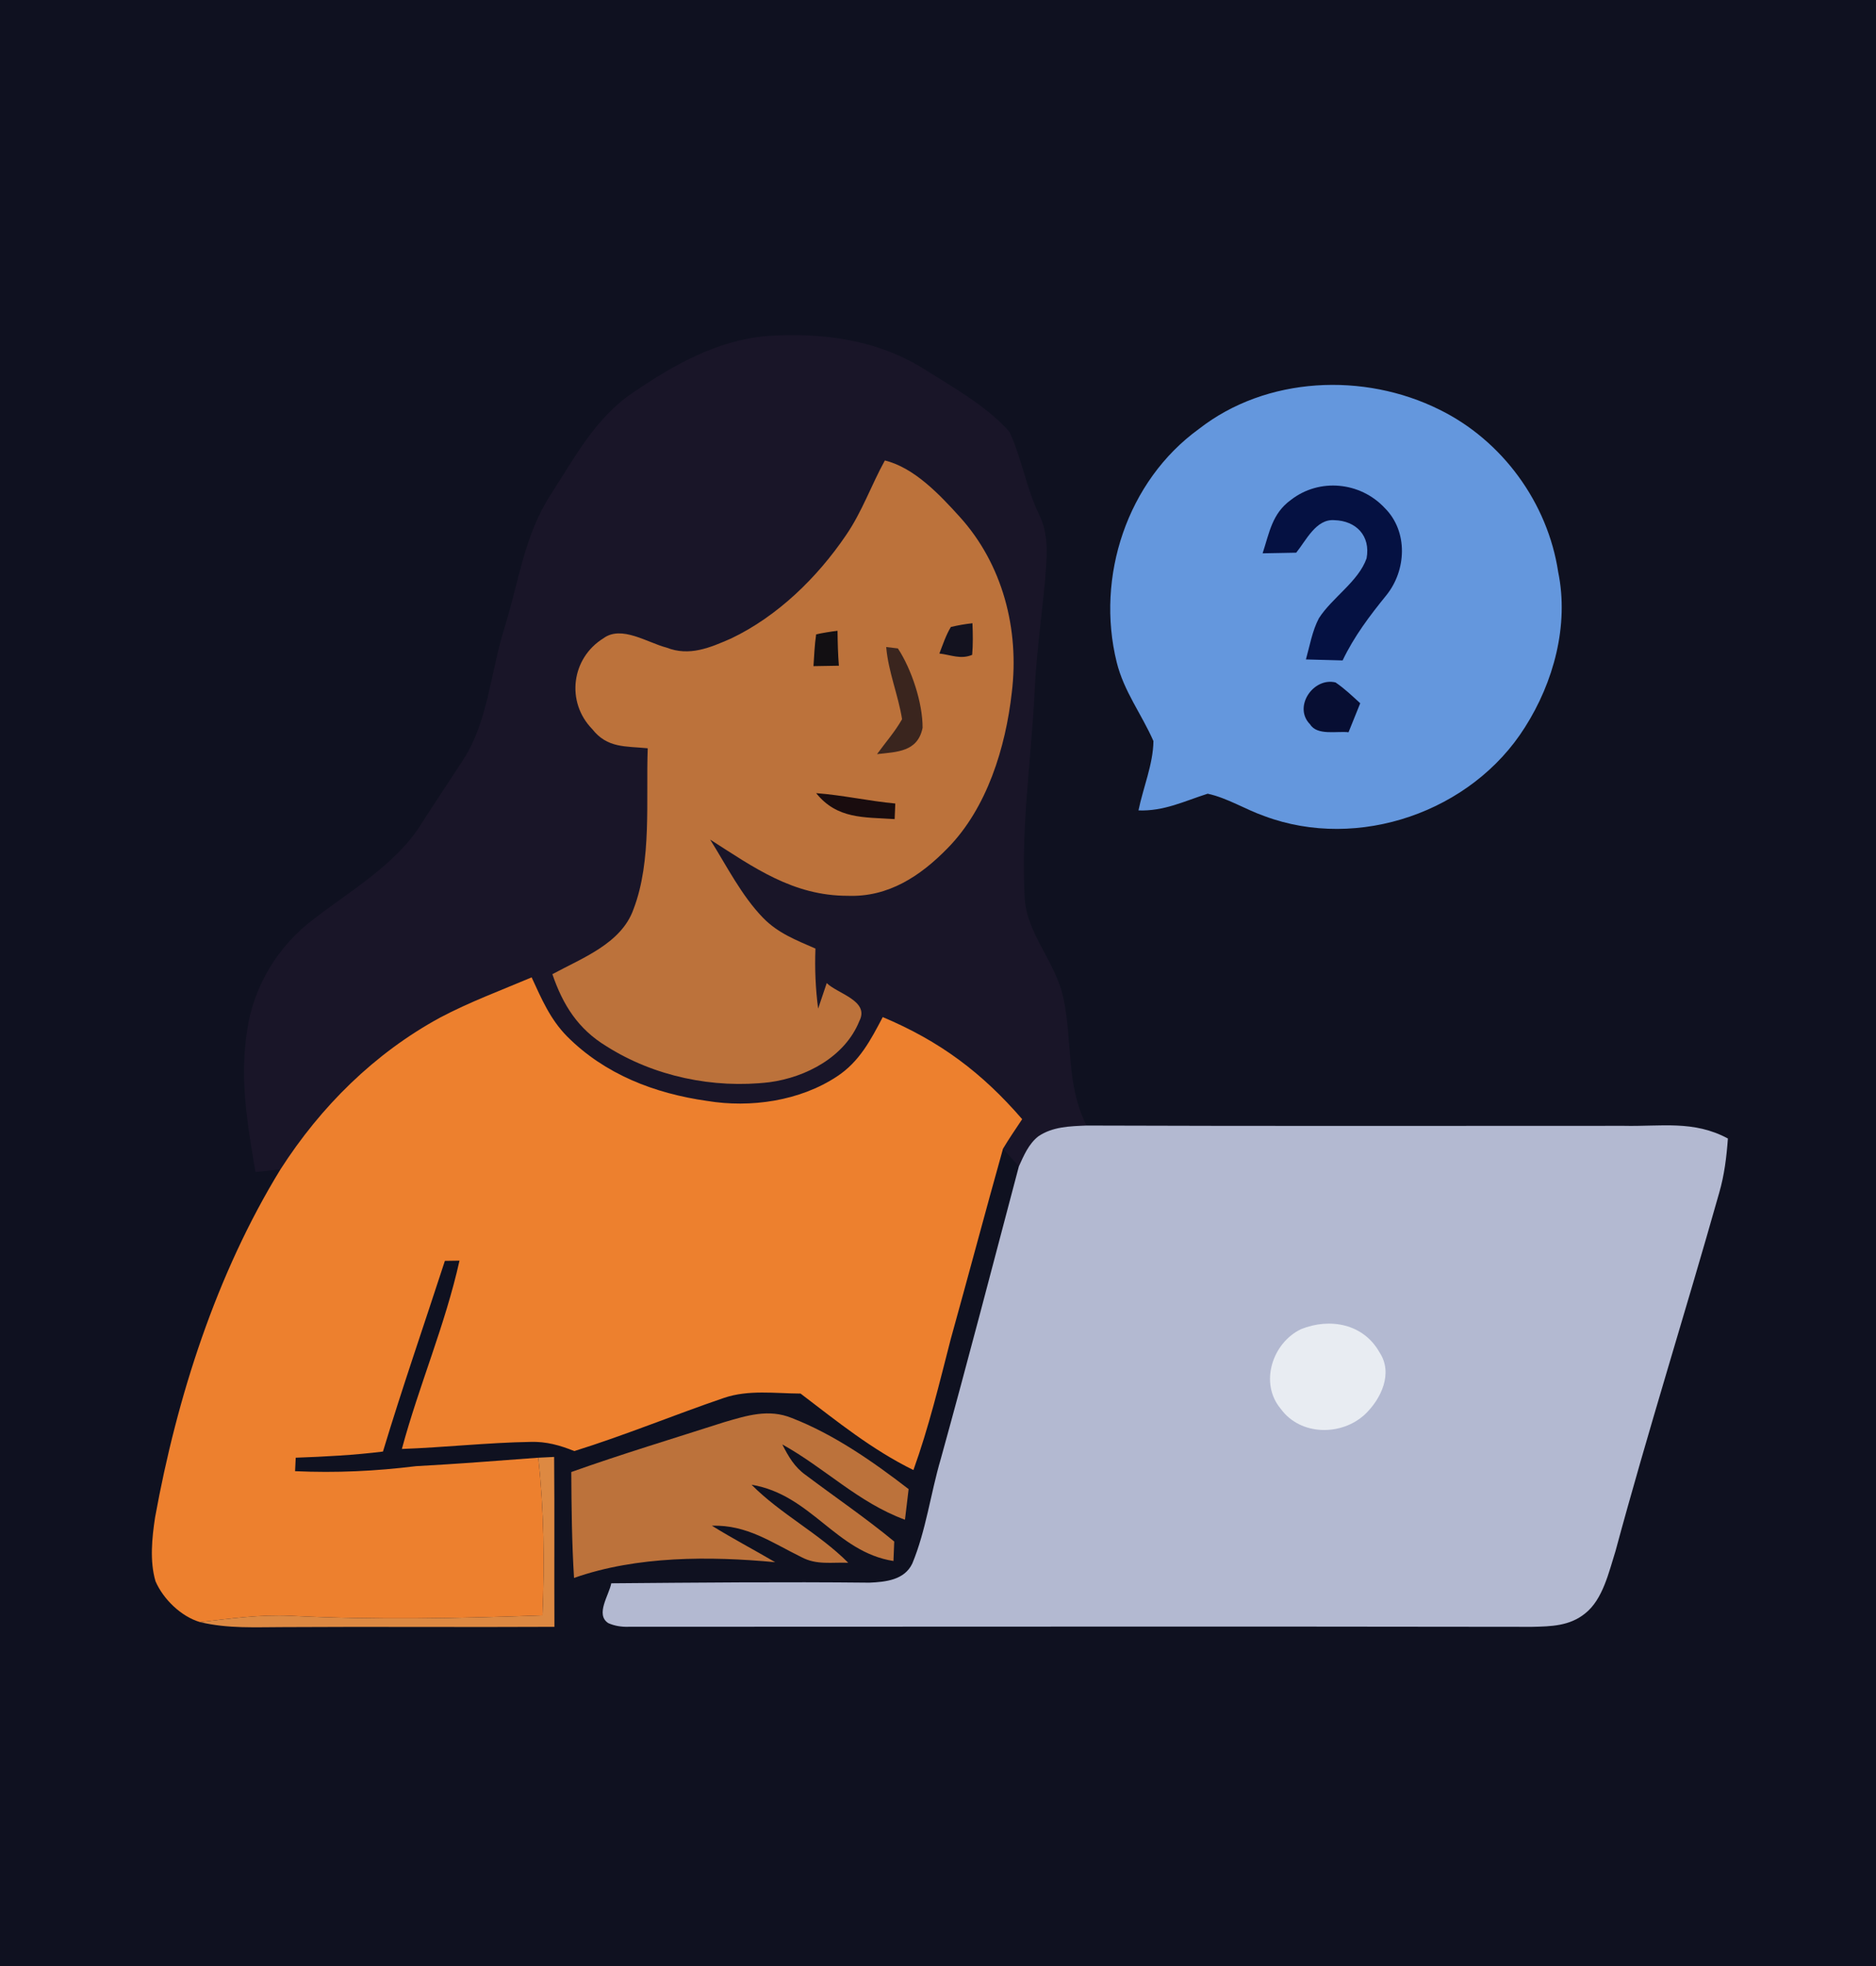
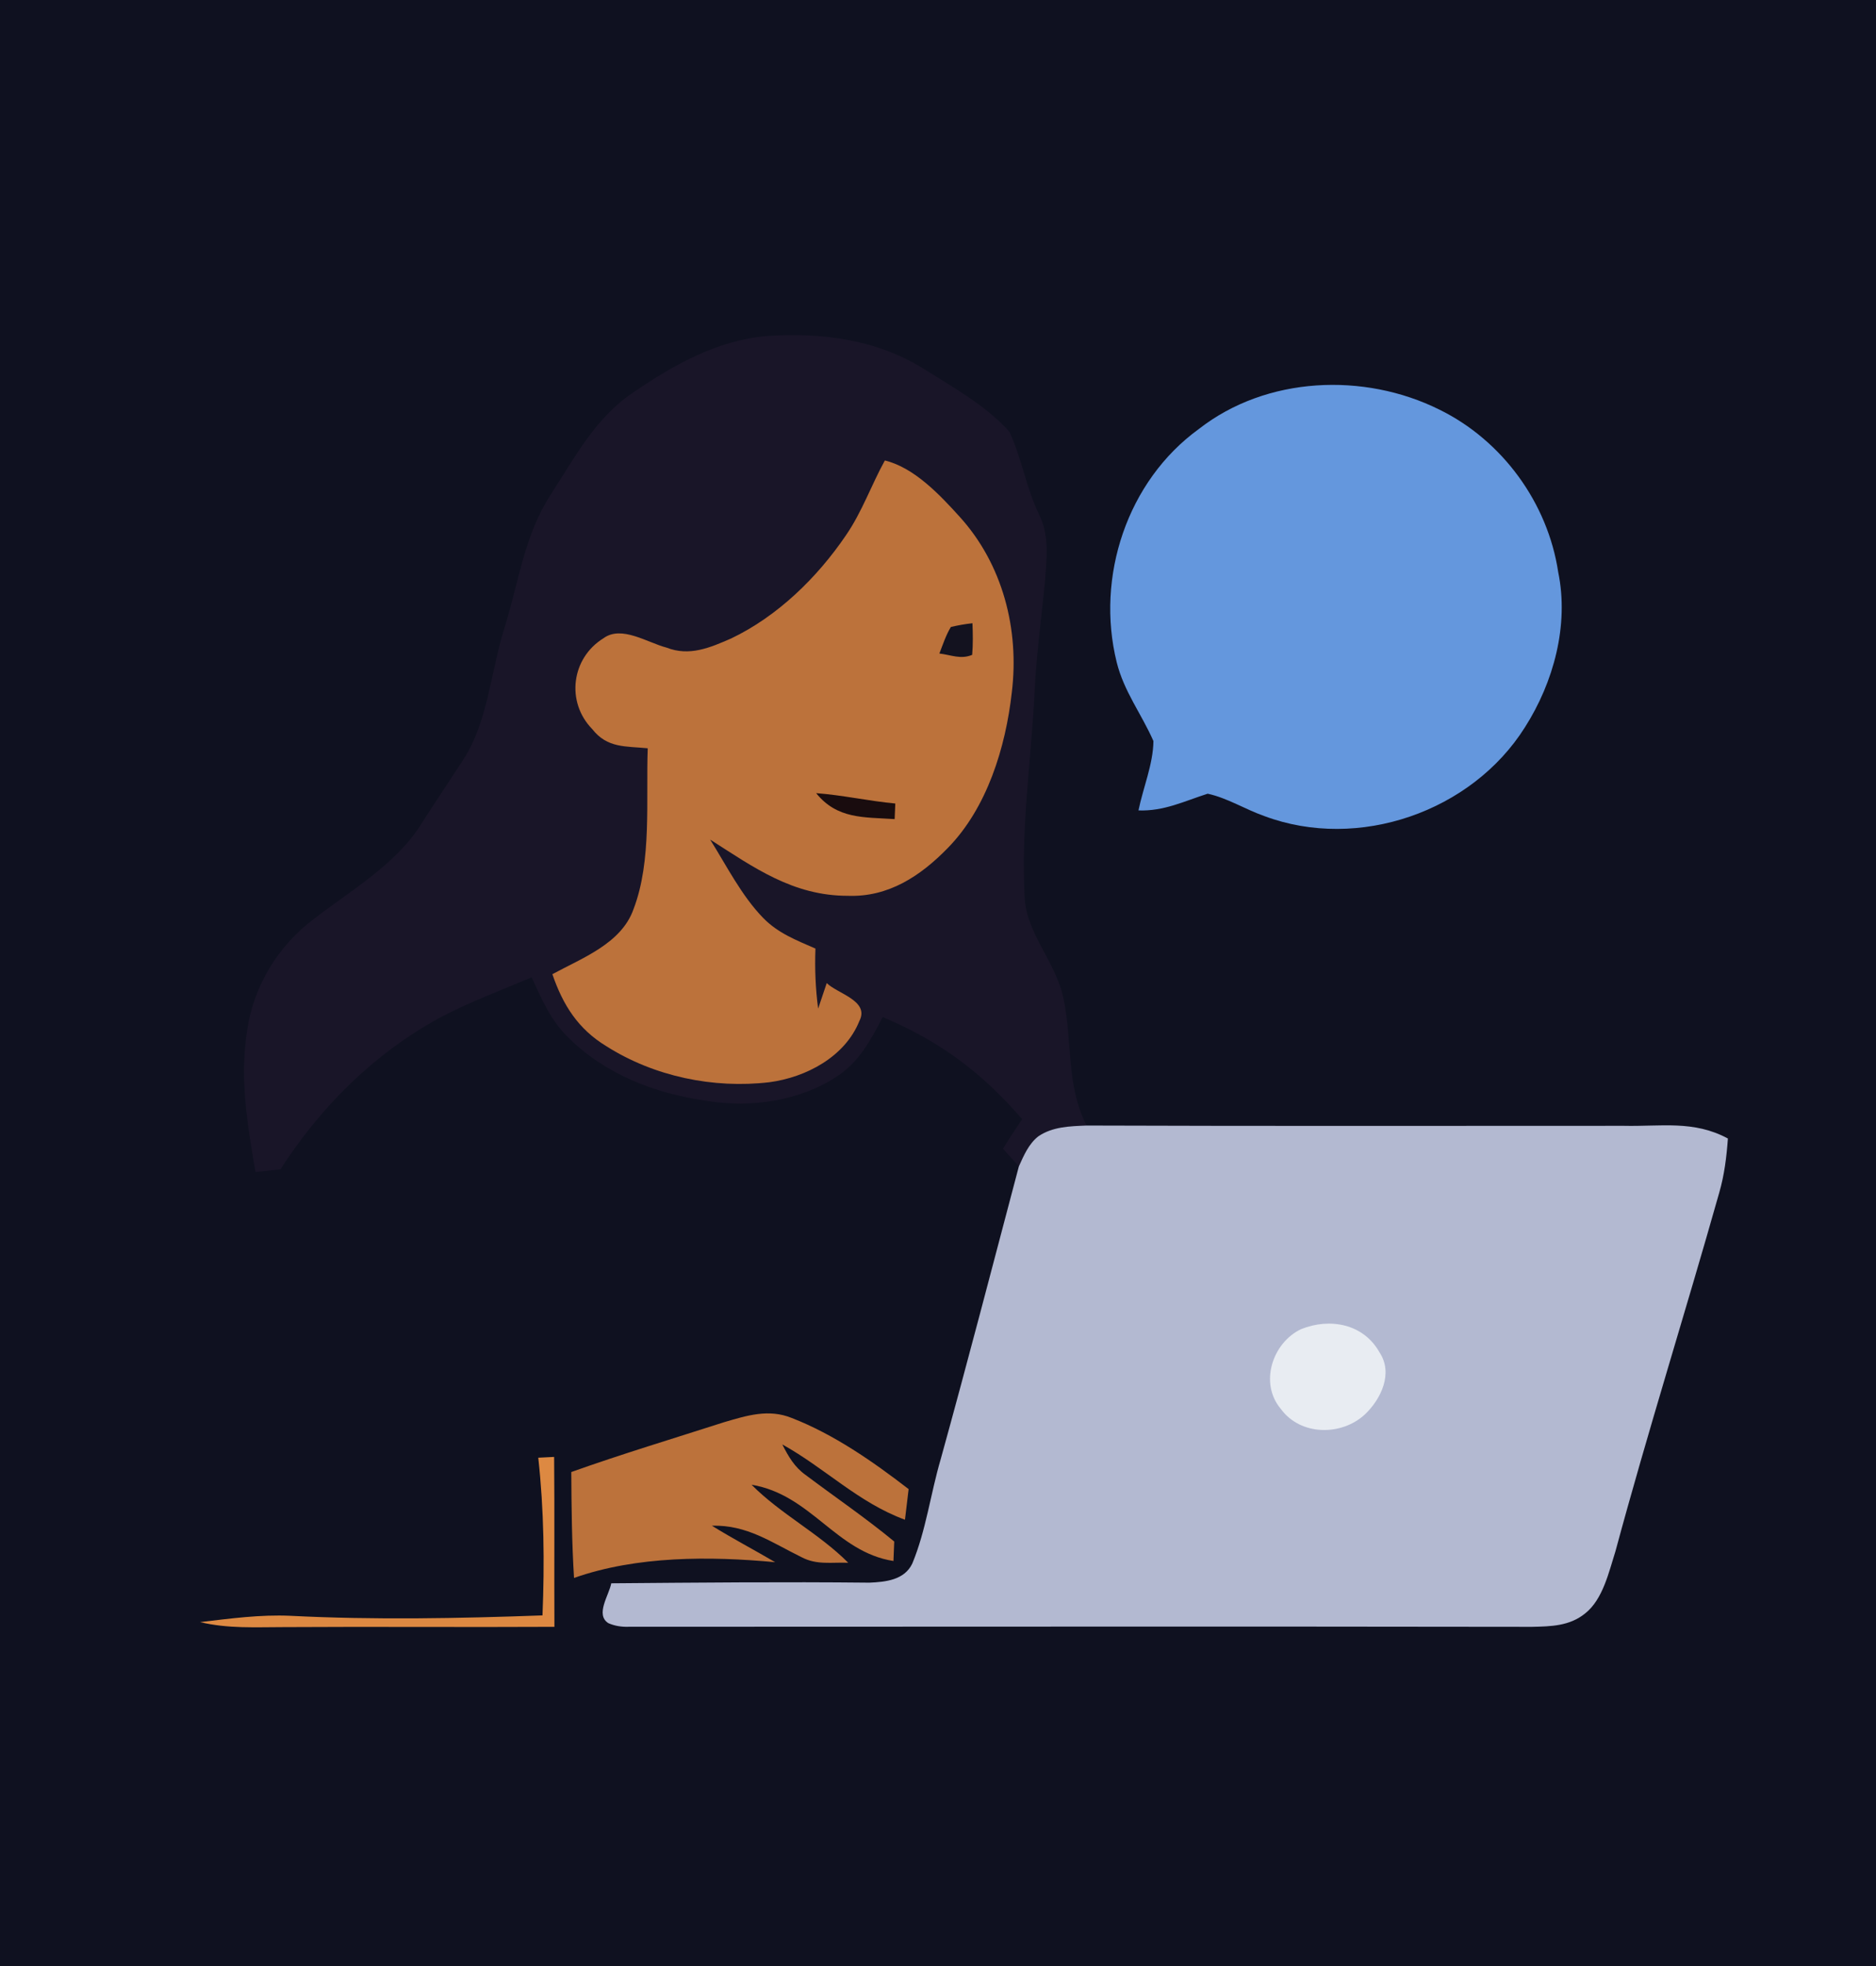
<svg xmlns="http://www.w3.org/2000/svg" width="420" height="440" viewBox="0 0 420 440" fill="none">
  <path d="M0 0H420V440H0V0Z" fill="#0F1120" />
  <path d="M171.511 75.215C183.812 74.362 196.112 75.894 206.755 82.51C213.324 86.663 220.793 90.785 225.988 96.627C228.767 102.58 229.746 109.259 232.667 115.228C234.941 119.949 234.341 124.56 233.994 129.629C233.204 137.966 232.036 146.241 231.641 154.625C230.883 170.005 228.562 184.927 229.399 200.717C229.73 208.897 236.252 215.008 238.068 223.345C240.168 233.151 238.589 242.594 243.247 251.894C239.52 252.052 235.667 252.131 232.462 254.31C230.299 256 229.209 258.605 228.104 261.037C226.92 259.726 225.735 258.4 224.551 257.089C225.909 254.815 227.377 252.684 228.846 250.473C219.814 240.02 210.387 232.993 197.628 227.624C194.912 232.788 192.402 237.62 187.365 240.92C179.027 246.415 168.037 247.994 158.294 246.383C146.578 244.725 135.43 240.446 126.966 231.951C123.161 228.098 121.25 223.55 119.024 218.734C112.202 221.624 105.081 224.261 98.528 227.735C83.811 235.741 71.81 247.647 62.794 261.7C60.931 261.889 59.067 262.095 57.188 262.3C55.388 251.563 53.62 241.551 55.325 230.64C56.715 220.803 62.225 211.708 70.152 205.755C78.442 199.328 88.564 193.533 94.264 184.485C97.359 179.606 100.612 174.821 103.754 169.958C109.186 161.62 109.849 150.488 112.85 140.809C116.26 129.945 117.302 119.934 123.334 110.633C128.656 102.391 133.424 93.358 141.793 87.816C150.778 81.689 160.458 76.21 171.511 75.215Z" fill="#191528" />
  <path d="M322.246 91.669C336.331 98.57 346.515 112.544 348.852 128.034C351.3 139.909 347.826 152.699 341.399 162.773C329.493 181.69 304.118 190.486 283.101 182.653C278.838 181.169 274.78 178.58 270.374 177.632C265.116 179.306 260.616 181.58 254.884 181.374C255.91 176.322 258.168 171.032 258.231 165.852C255.578 159.805 251.631 154.768 250.004 148.199C245.283 129.092 252.326 107.649 268.416 95.996C283.528 84.2 305.366 83.284 322.246 91.669Z" fill="#6497DD" />
  <path d="M198.101 103.055C204.686 104.65 210.418 110.76 214.839 115.64C224.487 126.267 228.245 140.841 226.524 154.958C225.15 167.227 220.997 180.838 212.139 189.839C206.059 196.06 198.906 200.813 189.827 200.482C177.558 200.497 168.826 194.181 158.988 187.897C162.652 193.739 166.015 200.45 170.831 205.408C174.194 208.866 178.253 210.398 182.563 212.293C182.39 216.84 182.579 221.214 183.163 225.73C183.811 223.836 184.458 221.925 185.09 220.014C187.458 222.383 194.769 223.962 192.385 228.525C189.179 236.515 180.463 241.11 172.268 242.2C159.746 243.684 146.435 240.921 135.761 234.147C129.413 230.294 126.034 224.925 123.665 218.025C130.297 214.409 139.124 211.187 141.84 203.45C145.977 192.634 144.587 179.007 145.014 167.464C140.071 166.974 135.966 167.48 132.602 163.185C126.649 157.105 127.913 147.284 135.097 142.847C139.14 139.862 144.966 143.841 149.214 144.931C154.346 146.952 158.972 144.947 163.678 142.894C174.1 137.92 182.974 129.251 189.416 119.761C193.032 114.487 195.038 108.613 198.101 103.055Z" fill="#BC723B" />
-   <path d="M310.025 113.698C315.299 118.956 314.888 127.672 310.341 133.262C306.598 137.873 303.156 142.436 300.582 147.805C297.85 147.742 295.119 147.663 292.371 147.584C293.224 144.536 293.792 141.173 295.277 138.362C298.214 133.767 304.151 130.12 305.951 124.956C306.882 119.935 303.63 116.54 298.719 116.414C294.629 116.098 292.403 120.977 290.192 123.693C287.681 123.74 285.186 123.788 282.676 123.835C284.192 119.209 284.792 114.929 289.008 111.882C295.387 106.924 304.545 107.824 310.025 113.698Z" fill="#051142" />
  <path d="M212.881 140.319C214.476 139.94 216.087 139.656 217.713 139.482C217.808 141.835 217.855 144.204 217.65 146.557C215.076 147.63 212.96 146.572 210.308 146.257C211.081 144.283 211.776 142.135 212.881 140.319Z" fill="#13121F" />
-   <path d="M182.722 141.961C184.301 141.63 185.896 141.361 187.507 141.172C187.538 143.793 187.601 146.383 187.807 148.988C185.912 149.02 184.017 149.051 182.122 149.083C182.28 146.714 182.375 144.314 182.722 141.961Z" fill="#120F12" />
-   <path d="M198.402 144.805L201.024 145.12C204.087 149.779 206.582 157.342 206.55 162.885C205.461 168.301 200.803 168.269 196.35 168.775C198.213 166.201 200.392 163.737 201.955 160.958C201.087 155.495 198.876 150.379 198.402 144.805Z" fill="#3A251E" />
-   <path d="M299.003 152.731C301.025 154.105 302.73 155.747 304.53 157.389C303.646 159.552 302.777 161.716 301.909 163.879C299.319 163.579 294.882 164.668 293.319 162.126C289.434 158.242 293.998 151.515 299.003 152.731Z" fill="#070E33" />
  <path d="M182.722 177.508C188.675 177.95 194.501 179.276 200.439 179.829C200.391 180.997 200.344 182.15 200.296 183.319C193.443 182.861 187.427 183.366 182.722 177.508Z" fill="#190C0E" />
-   <path d="M119.024 218.734C121.251 223.55 123.161 228.098 126.967 231.951C135.431 240.446 146.579 244.725 158.295 246.383C168.038 247.994 179.028 246.415 187.365 240.92C192.402 237.62 194.913 232.788 197.629 227.624C210.388 232.993 219.815 240.02 228.847 250.473C227.378 252.684 225.91 254.815 224.552 257.089C220.573 271.285 216.783 285.559 212.835 299.755C210.309 309.592 207.94 319.43 204.498 328.999C195.229 324.451 187.381 318.088 179.233 311.882C173.47 311.85 167.596 310.982 162.101 312.845C150.889 316.667 139.899 321.23 128.578 324.751C125.388 323.456 122.261 322.588 118.788 322.698C109.171 322.856 99.586 323.93 89.97 324.278C93.823 310.003 99.65 296.597 102.871 282.133C101.781 282.149 100.692 282.164 99.602 282.18C94.976 296.407 90.065 310.54 85.738 324.862C79.248 325.667 72.743 325.999 66.206 326.236C66.158 327.246 66.111 328.257 66.063 329.251C75.238 329.662 84.001 329.251 93.112 328.13C102.255 327.641 111.366 326.915 120.509 326.236C121.804 337.999 121.93 349.716 121.456 361.527C102.697 362.206 83.843 362.569 65.084 361.622C58.231 361.306 51.552 362.238 44.778 363.027C40.546 361.78 36.551 357.895 34.814 353.885C33.488 349.384 34.025 344.158 34.719 339.594C39.614 312.656 48.425 285.133 62.795 261.7C71.811 247.647 83.812 235.741 98.528 227.735C105.081 224.261 112.203 221.624 119.024 218.734Z" fill="#ED802E" />
  <path d="M243.246 251.896C283.338 252.038 323.43 251.959 363.522 251.959C371.843 252.148 379.186 250.664 386.844 254.801C386.544 258.923 386.054 262.949 384.902 266.928C377.322 293.74 368.938 320.268 361.674 347.159C360.19 351.818 358.863 357.944 354.884 361.087C351.394 363.913 347.289 363.992 342.994 364.087C275.79 363.976 207.986 364.071 140.766 364.071C139.092 364.134 137.576 363.866 136.203 363.266C133.203 361.355 136.361 356.997 136.85 354.344C156.13 354.186 175.363 353.997 194.643 354.202C198.291 354.044 202.475 353.618 204.244 349.923C207.323 342.517 208.349 334.211 210.623 326.506C216.655 304.731 222.324 282.877 228.103 261.038C229.208 258.607 230.298 256.001 232.461 254.312C235.667 252.133 239.519 252.054 243.246 251.896Z" fill="#B3B9D1" />
-   <path d="M291.28 297.466C297.754 294.86 305.286 296.266 308.855 302.677C311.934 307.303 309.234 313.035 305.649 316.477C300.391 321.436 291.138 321.372 286.732 315.293C281.9 309.545 284.853 300.529 291.28 297.466Z" fill="#E8ECF2" />
+   <path d="M291.28 297.466C297.754 294.86 305.286 296.266 308.855 302.677C311.934 307.303 309.234 313.035 305.649 316.477C300.391 321.436 291.138 321.372 286.732 315.293C281.9 309.545 284.853 300.529 291.28 297.466" fill="#E8ECF2" />
  <path d="M177.259 317.346C186.67 320.994 195.466 327.12 203.424 333.263C203.156 335.537 202.887 337.826 202.603 340.116C192.134 336.263 184.697 328.557 175.143 323.267C176.517 325.968 177.859 328.32 180.37 330.105C186.986 335.079 193.823 339.721 200.203 344.995C200.14 346.448 200.092 347.9 200.029 349.353C187.144 347.348 181.633 334.51 168.259 332.284C174.812 338.884 183.291 343.116 189.907 349.748C186.149 349.606 182.833 350.301 179.423 348.485C172.743 345.216 167.248 341.221 159.385 341.458C164.011 344.332 168.843 346.858 173.549 349.622C158.895 348.248 142.552 348.2 128.514 353.143C128.025 345.248 127.946 337.368 127.898 329.441C139.204 325.415 150.7 321.957 162.148 318.278C167.232 316.793 172.08 315.246 177.259 317.346Z" fill="#BC723B" />
  <path d="M120.507 326.236L124.06 326.062C124.171 338.742 124.06 351.406 124.123 364.086C103.911 364.196 83.716 364.023 63.504 364.149C57.093 364.149 51.093 364.528 44.776 363.028C51.55 362.238 58.23 361.307 65.083 361.622C83.842 362.57 102.696 362.207 121.455 361.528C121.928 349.717 121.802 338 120.507 326.236Z" fill="#DD8942" />
</svg>